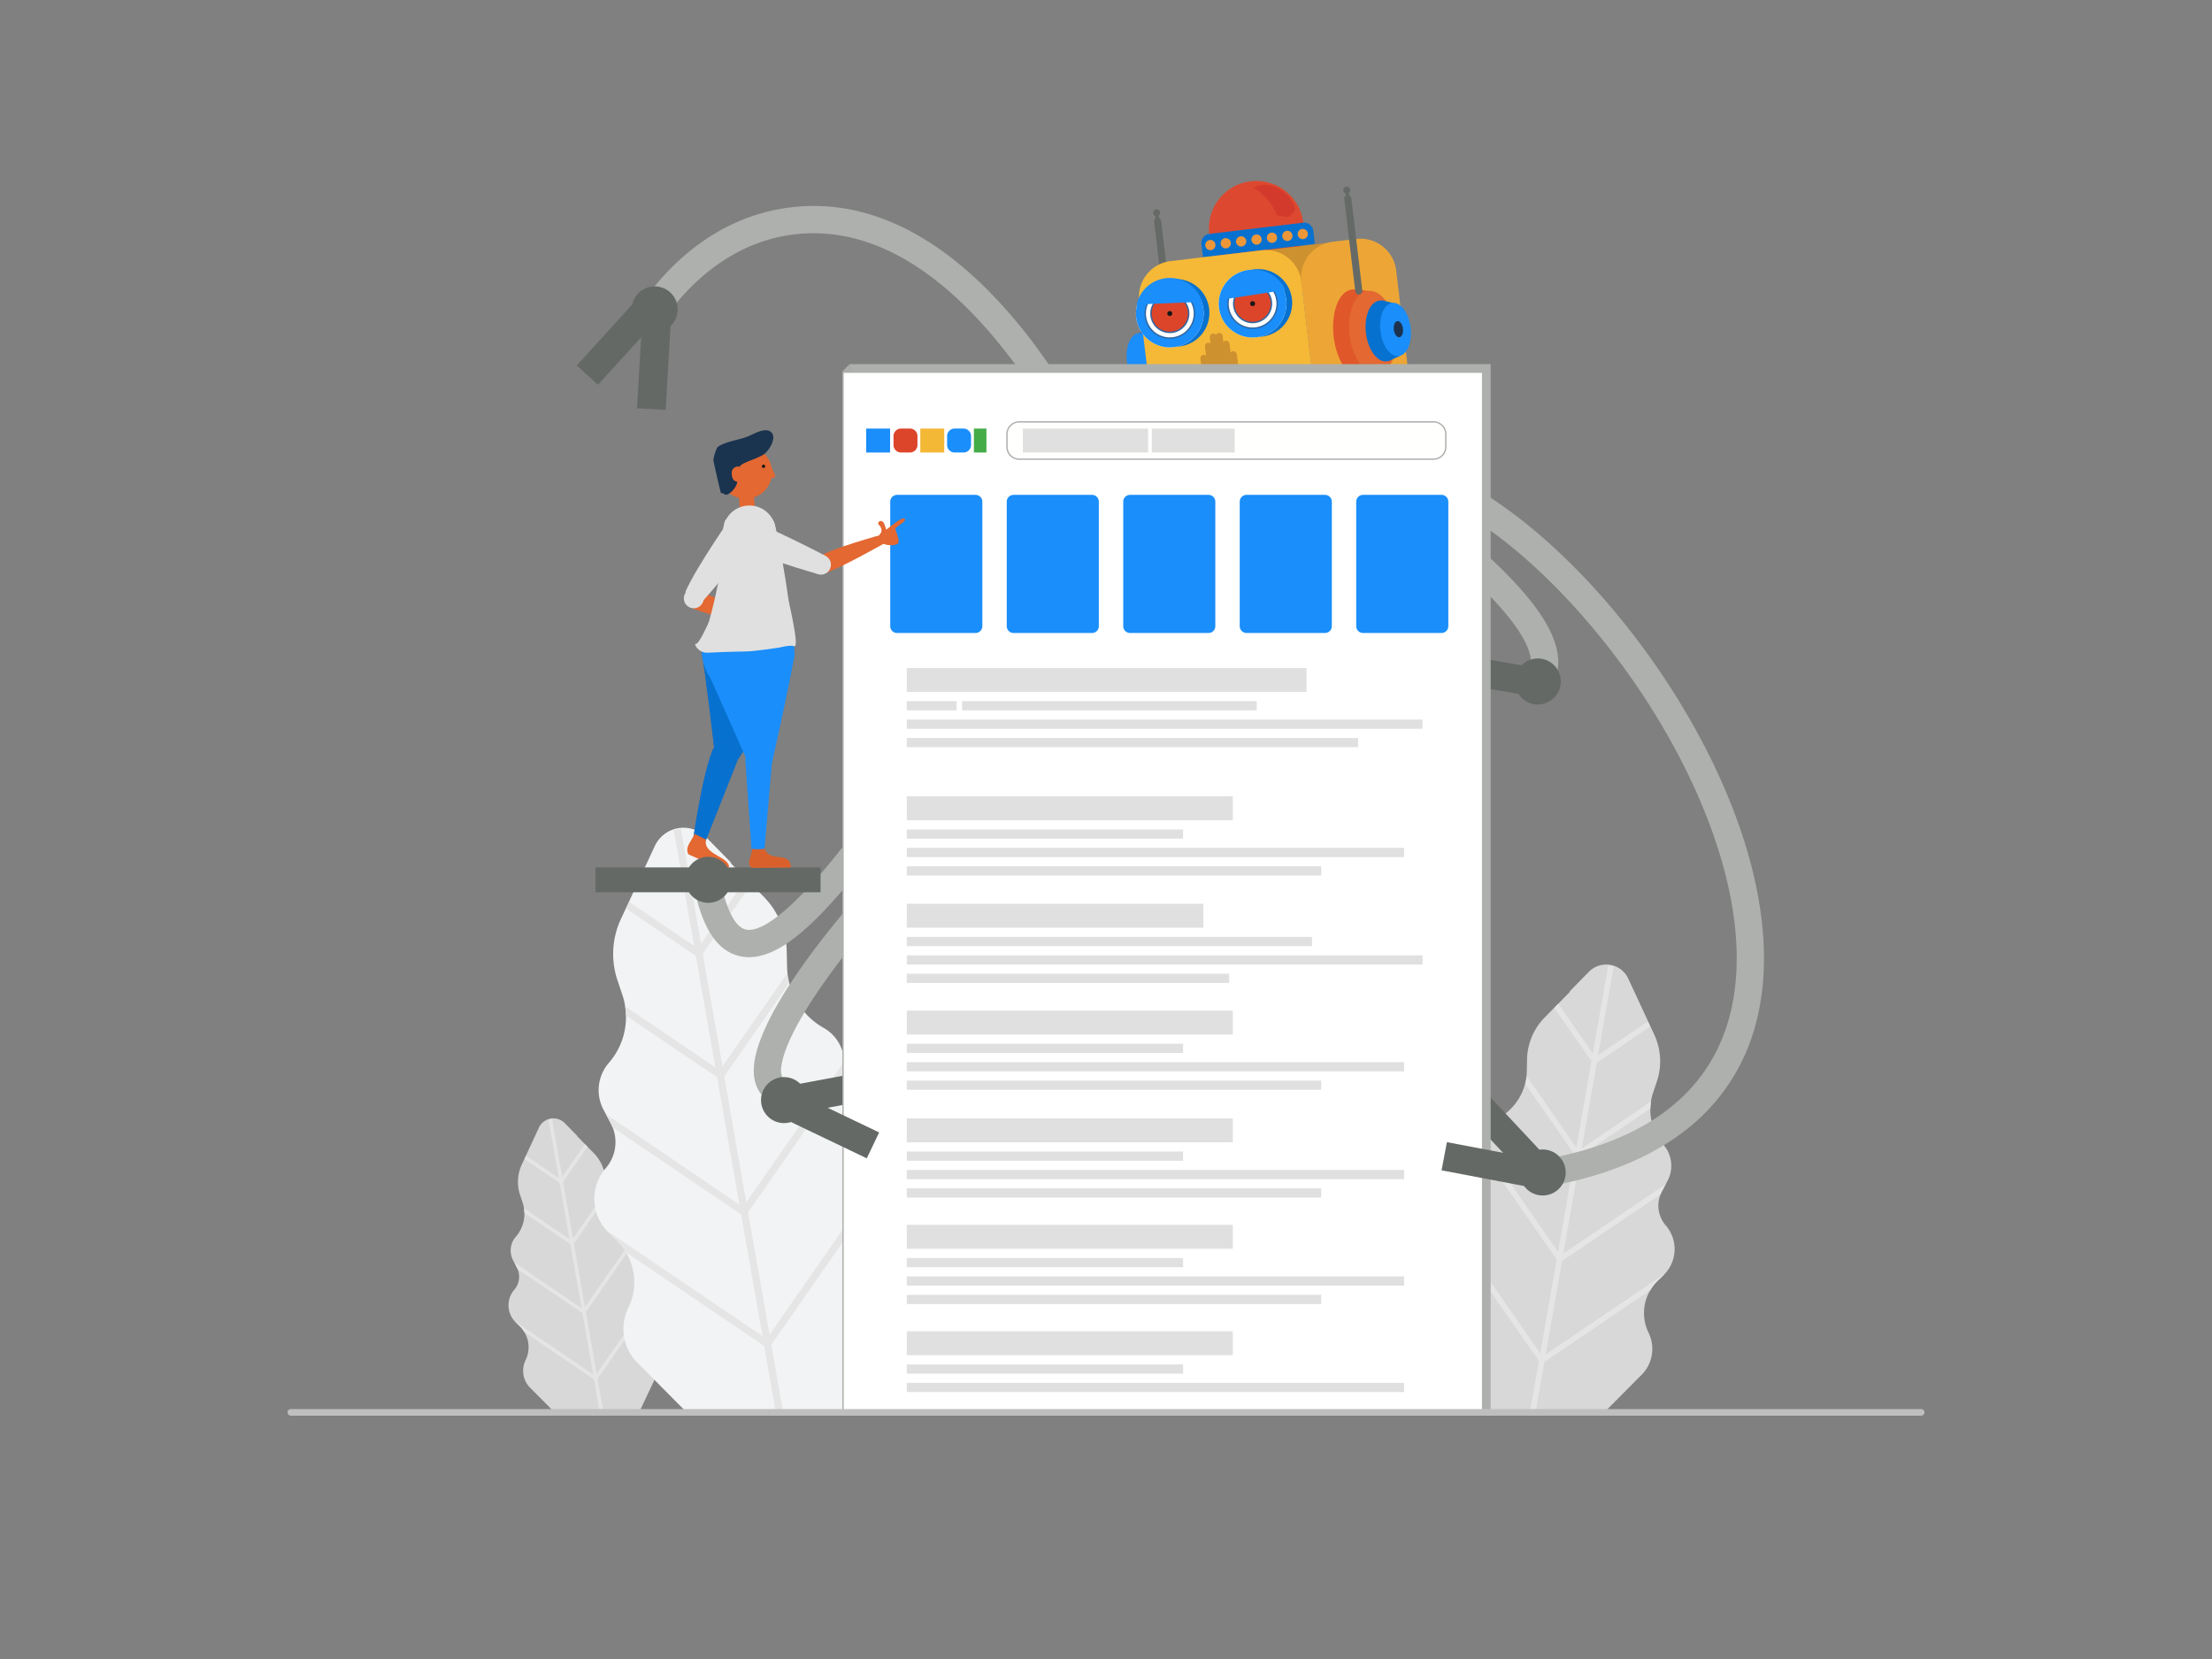
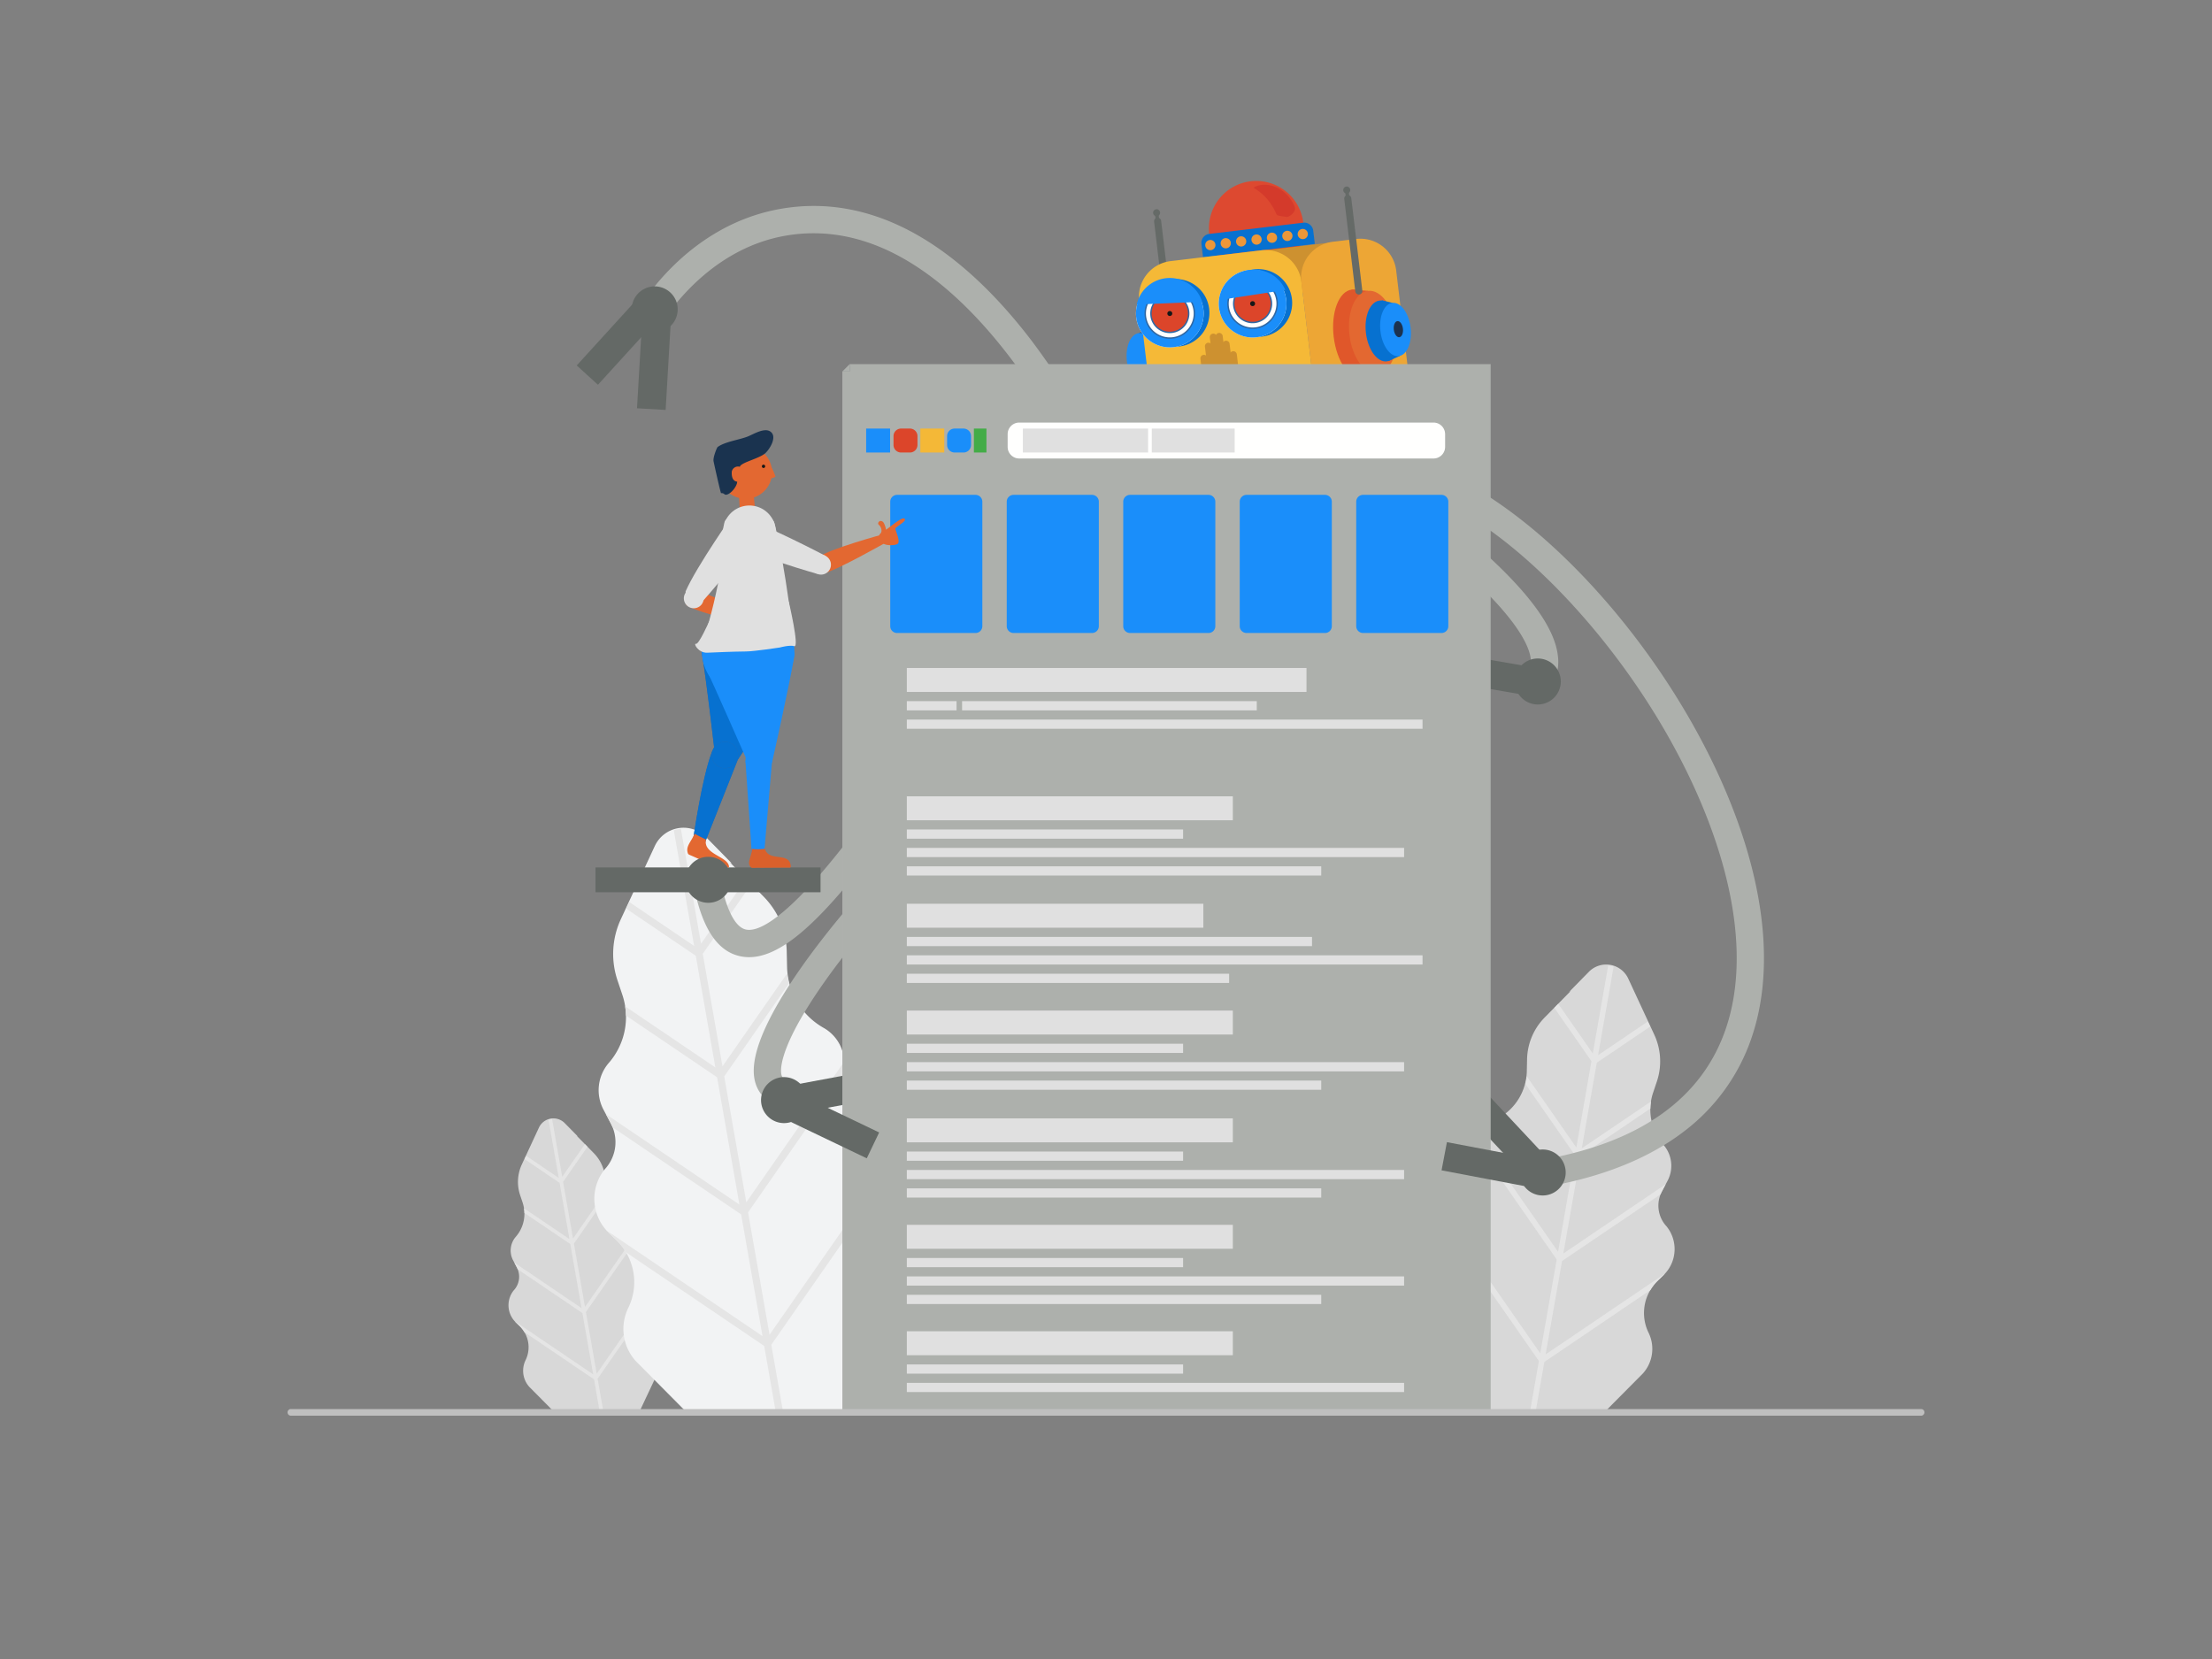
<svg xmlns="http://www.w3.org/2000/svg" id="Layer_1" data-name="Layer 1" width="1000" height="750" viewBox="0 0 1000 750">
  <rect x="0" y="0" width="1000" height="750" fill="#808080" stroke="none" />
  <defs>
    <style>.cls-1{fill:#aac4de;}.cls-2{fill:#d8d8d8;}.cls-3{fill:#e5e5e5;}.cls-4{fill:#b2cae1;}.cls-5{fill:#f2f3f4;}.cls-6{fill:#dd4930;}.cls-10,.cls-11,.cls-12,.cls-13,.cls-14,.cls-15,.cls-16,.cls-17,.cls-18,.cls-19,.cls-20,.cls-21,.cls-22,.cls-23,.cls-24,.cls-25,.cls-26,.cls-27,.cls-28,.cls-29,.cls-30,.cls-31,.cls-32,.cls-6,.cls-7,.cls-8,.cls-9{fill-rule:evenodd;}.cls-7{fill:#0771d0;}.cls-8{fill:#ed9739;}.cls-9{fill:#d43a2b;}.cls-10{fill:#cd9130;}.cls-11{fill:#2f67a3;}.cls-12{fill:#1a8efa;}.cls-13{fill:#656a67;}.cls-14{fill:#f5b937;}.cls-15{fill:#e0572a;}.cls-16{fill:#1c324f;}.cls-17{fill:#e36831;}.cls-18{fill:#151717;}.cls-19{fill:#dc452a;}.cls-20{fill:#fffffe;}.cls-21{fill:#eda635;}.cls-22{fill:#de572a;}.cls-23{fill:#646966;}.cls-24{fill:#adb0ac;}.cls-25{fill:#fff;}.cls-26{fill:#e0e0e0;}.cls-27{fill:#f4b837;}.cls-28{fill:#43ac47;}.cls-29{fill:#2f68a3;}.cls-30{fill:#4378af;}.cls-31{fill:#da602b;}.cls-32{fill:#1a334f;}.cls-33{fill:#bfbfbf;}</style>
  </defs>
  <g id="Plant_05" data-name="Plant 05">
    <path id="Path" class="cls-1" d="M657.984,545.952a15.739,15.739,0,0,1,1.203-2.006A14.764,14.764,0,0,1,657.984,545.952Z" />
    <path class="cls-2" d="M655.303,587.634a20.606,20.606,0,0,0,4.114-23.982l-1.592-3.208a15.999,15.999,0,0,1,6.45-21.024,14.292,14.292,0,0,0,7.064-14.44l-.777-5.359a14.032,14.032,0,0,1,7.005-14.197,24.942,24.942,0,0,0,12.672-21.132l.119-5.473a27.751,27.751,0,0,1,8.01-18.894l11.671-11.86c-.24.131-.481.259-.712.409l8.974-9.147a10.989,10.989,0,0,1,17.77,3.011l11.87,25.579a28.602,28.602,0,0,1,1.16,20.801l-1.744,5.202a24.192,24.192,0,0,0,4.776,23.761,14.45,14.45,0,0,1,1.81,15.984l-2.549,4.801a13.779,13.779,0,0,0,1.769,15.677h.027a16.336,16.336,0,0,1-1.046,22.225l-2.592,2.498a20.282,20.282,0,0,0-4.219,23.733,16.618,16.618,0,0,1-2.633,18.33l-17.552,17.68H667.193l-15.569-33.053A16.222,16.222,0,0,1,655.303,587.634Z" />
    <path id="Path-2" data-name="Path" class="cls-3" d="M706.165,570.083,698.749,612.29l53.927-36.51a7.994,7.994,0,0,1-.542.602l-2.586,2.498a20.776,20.776,0,0,0-3.426,4.335l-47.948,32.478-4.017,22.919h-2.543l4.088-23.331-36.486-52.4-1.209-2.439a15.875,15.875,0,0,1-1.627-6.01l39.935,57.381,7.444-42.428-32.572-46.802-.434-2.997a14.165,14.165,0,0,1-.136-1.783,1.225,1.225,0,0,1,.602.461l33.152,47.631,7.65-43.637-22.45-32.256a24.727,24.727,0,0,0,.634-3.344,1.191,1.191,0,0,1,.271.276l22.152,31.834,6.837-39.02-16.807-24.133,1.784-1.81,15.625,22.453,6.978-39.811h0a11.128,11.128,0,0,1,2.456.482l-7.048,40.104,22.472-15.223,1.084,2.281-24.126,16.345L715.1,519.141l31.287-21.19a24.412,24.412,0,0,0-.287,3.197L714.504,522.55l-7.742,44.136L753.05,535.329l-1.664,3.149a15.126,15.126,0,0,0-.651,1.42Z" />
    <path id="Path-3" data-name="Path" class="cls-4" d="M631.912,568.598v.04c-.674-.044-1.343-.044-2.006-.044Z" />
  </g>
  <g id="Plant_05-2" data-name="Plant 05">
    <path id="Path-4" data-name="Path" class="cls-1" d="M294.142,576.452a10.321,10.321,0,0,1,.79,1.317A9.705,9.705,0,0,1,294.142,576.452Z" />
    <path class="cls-2" d="M296.693,605.138a13.531,13.531,0,0,1-2.701-15.748l1.046-2.106a10.505,10.505,0,0,0-4.236-13.805,9.384,9.384,0,0,1-4.639-9.482l.51-3.519a9.214,9.214,0,0,0-4.599-9.322,16.378,16.378,0,0,1-8.321-13.876l-.079-3.594a18.222,18.222,0,0,0-5.26-12.407l-7.663-7.788c.157.086.316.17.467.269l-5.893-6.006a7.216,7.216,0,0,0-11.668,1.977l-7.794,16.796a18.78,18.78,0,0,0-.762,13.659l1.145,3.416a15.886,15.886,0,0,1-3.136,15.602,9.488,9.488,0,0,0-1.188,10.495l1.673,3.152a9.047,9.047,0,0,1-1.162,10.294h-.018a10.727,10.727,0,0,0,.687,14.594l1.702,1.64a13.318,13.318,0,0,1,2.77,15.584,10.912,10.912,0,0,0,1.729,12.036l11.525,11.61h38.055l10.223-21.704A10.652,10.652,0,0,0,296.693,605.138Z" />
    <path id="Path-5" data-name="Path" class="cls-3" d="M234.029,573.792a9.936,9.936,0,0,0-.427-.932l-1.093-2.068,30.395,20.59L257.82,562.402l-20.747-14.053a16.017,16.017,0,0,0-.189-2.1l20.544,13.914-4.453-25.415-15.842-10.733.712-1.498,14.756,9.996L247.973,506.18a7.312,7.312,0,0,1,1.613-.317h0l4.582,26.141,10.26-14.743,1.171,1.189L254.563,534.296l4.489,25.622,14.546-20.903a.784.784,0,0,1,.178-.181,16.262,16.262,0,0,0,.416,2.196l-14.742,21.18,5.023,28.654,21.769-31.276a.805.805,0,0,1,.395-.302,9.303,9.303,0,0,1-.089,1.171l-.285,1.968-21.388,30.732,4.888,27.86,26.222-37.678a10.422,10.422,0,0,1-1.068,3.946l-.794,1.601L270.166,623.292l2.684,15.319h-1.67l-2.638-15.049L237.059,602.236a13.642,13.642,0,0,0-2.25-2.847l-1.698-1.64a5.248,5.248,0,0,1-.356-.395l35.411,23.974-4.87-27.714Z" />
    <path id="Path-6" data-name="Path" class="cls-4" d="M313.37,592.635c-.435,0-.874,0-1.317.029v-.026Z" />
  </g>
  <g id="Artboard">
    <g id="Group-20">
      <g id="Plant_05-3" data-name="Plant 05">
        <path id="Path-7" data-name="Path" class="cls-1" d="M396.308,514.91a20.503,20.503,0,0,1,1.569,2.615A19.278,19.278,0,0,1,396.308,514.91Z" />
        <path class="cls-5" d="M401.373,571.88a26.872,26.872,0,0,1-5.364-31.274l2.076-4.183a20.863,20.863,0,0,0-8.411-27.416,18.637,18.637,0,0,1-9.212-18.831l1.013-6.988a18.299,18.299,0,0,0-9.134-18.513,32.524,32.524,0,0,1-16.525-27.557l-.156-7.137a36.188,36.188,0,0,0-10.445-24.639l-15.219-15.466c.312.171.627.338.928.533L319.22,378.484a14.33,14.33,0,0,0-23.172,3.926l-15.479,33.356a37.298,37.298,0,0,0-1.512,27.125l2.275,6.783a31.547,31.547,0,0,1-6.228,30.985,18.843,18.843,0,0,0-2.36,20.843l3.323,6.26a17.968,17.968,0,0,1-2.307,20.444h-.035a21.303,21.303,0,0,0,1.364,28.983l3.38,3.257a26.448,26.448,0,0,1,5.502,30.949,21.671,21.671,0,0,0,3.434,23.904l22.889,23.056h75.575l20.302-43.102A21.154,21.154,0,0,0,401.373,571.88Z" />
        <path id="Path-8" data-name="Path" class="cls-3" d="M276.926,509.629a19.72,19.72,0,0,0-.848-1.852l-2.17-4.106,60.362,40.89-10.096-57.554-41.203-27.908a31.846,31.846,0,0,0-.375-4.17l40.8,27.632-8.844-50.473-31.461-21.314,1.414-2.975L313.81,427.651l-9.191-52.297a14.521,14.521,0,0,1,3.203-.629h0L316.92,426.64l20.375-29.279,2.326,2.36-21.916,31.47,8.915,50.883,28.887-41.512a1.554,1.554,0,0,1,.353-.36,32.277,32.277,0,0,0,.827,4.36l-29.276,42.063,9.976,56.904,43.232-62.113a1.597,1.597,0,0,1,.785-.601,18.477,18.477,0,0,1-.177,2.325l-.566,3.908L338.186,548.081l9.707,55.328,52.076-74.826a20.7,20.7,0,0,1-2.121,7.837l-1.577,3.18-47.58,68.332,5.331,30.424h-3.316l-5.239-29.887-62.525-42.353a27.1,27.1,0,0,0-4.468-5.654l-3.372-3.258a10.41,10.41,0,0,1-.707-.784l70.323,47.611-9.671-55.038Z" />
        <path id="Path-9" data-name="Path" class="cls-4" d="M434.492,547.05c-.865,0-1.736,0-2.615.058v-.052Z" />
      </g>
    </g>
    <g id="Group-21">
      <path id="Fill-176" class="cls-6" d="M546.672,105.746a21.406,21.406,0,1,0,18.72-23.791,21.407,21.407,0,0,0-18.72,23.791" />
      <path id="Fill-177" class="cls-7" d="M589.144,100.68l-42.432,5.062a4.083,4.083,0,0,0-3.57,4.537l.718,6.015,50.539-6.028-.718-6.015a4.082,4.082,0,0,0-4.537-3.571" />
      <path id="Fill-178" class="cls-8" d="M549.469,110.518a2.308,2.308,0,1,1-2.565-2.018,2.308,2.308,0,0,1,2.565,2.018" />
      <path id="Fill-179" class="cls-8" d="M556.433,109.688a2.308,2.308,0,1,1-2.564-2.018,2.307,2.307,0,0,1,2.564,2.018" />
      <path id="Fill-180" class="cls-8" d="M563.396,108.857a2.308,2.308,0,1,1-2.565-2.018,2.308,2.308,0,0,1,2.565,2.018" />
      <path id="Fill-181" class="cls-8" d="M570.359,108.026a2.308,2.308,0,1,1-2.564-2.018,2.307,2.307,0,0,1,2.564,2.018" />
      <path id="Fill-182" class="cls-8" d="M577.323,107.195a2.308,2.308,0,1,1-2.565-2.018,2.308,2.308,0,0,1,2.565,2.018" />
      <path id="Fill-183" class="cls-8" d="M584.286,106.365a2.308,2.308,0,1,1-2.564-2.018,2.307,2.307,0,0,1,2.564,2.018" />
      <path id="Fill-184" class="cls-8" d="M591.25,105.534a2.307,2.307,0,1,1-2.565-2.018,2.308,2.308,0,0,1,2.565,2.018" />
      <path id="Fill-185" class="cls-9" d="M581.997,98.129l-2.035-.305c-.559-.071-.993-.145-1.365-.224a5.348,5.348,0,0,1-.887-.241,1.071,1.071,0,0,1-.767-.75l-.199-.454c-.122-.307-.3-.607-.436-.918a27.125,27.125,0,0,0-2.196-3.633,23.594,23.594,0,0,0-2.994-3.446,28.995,28.995,0,0,0-4.453-3.323,10.136,10.136,0,0,1,6.267-1.247,13.849,13.849,0,0,1,6.281,2.33A16.582,16.582,0,0,1,583.93,90.77a12.31,12.31,0,0,1,1.502,3.15,2.534,2.534,0,0,1-.062.965,3.663,3.663,0,0,1-.52,1.083,4.676,4.676,0,0,1-1.054,1.113,5.818,5.818,0,0,1-.779.541c-.158.09-.28.171-.468.258l-.552.249" />
      <polyline id="Fill-186" class="cls-10" points="570.925 113.293 604.603 109.275 589.833 133.361 570.925 113.293" />
      <polyline id="Fill-187" class="cls-10" points="606.485 193.659 586.993 195.984 595.514 181.81 606.485 193.659" />
      <polyline id="Fill-188" class="cls-11" points="525.08 154.318 522.735 175.734 517.215 174.726 510.241 160.888 514.836 150.596 519.131 148.35 525.08 154.318" />
      <path id="Fill-189" class="cls-12" d="M509.454,163.445c.792,6.647,4.488,11.672,8.254,11.223s6.176-6.202,5.383-12.849-4.489-11.671-8.255-11.222-6.175,6.202-5.383,12.849" />
      <path id="Fill-190" class="cls-13" d="M528.32,143.4a1.601,1.601,0,0,1-1.587-1.411l-4.987-41.802a1.6,1.6,0,0,1,3.178-.379L529.911,141.61a1.602,1.602,0,0,1-1.591,1.79" />
      <path id="Fill-191" class="cls-13" d="M524.048,106.779a.801.801,0,0,1-.794-.706l-1.052-8.821a.801.801,0,0,1,.7-.89.81.81,0,0,1,.889.7l1.052,8.821a.801.801,0,0,1-.7.89l-.096.006" />
      <path id="Fill-192" class="cls-13" d="M524.449,95.981a1.582,1.582,0,1,1-1.758-1.383,1.582,1.582,0,0,1,1.758,1.383" />
      <path id="Fill-193" class="cls-14" d="M539.21,201.684l41.004-4.892a16.283,16.283,0,0,0,14.24-18.096l-6.12-51.309a16.283,16.283,0,0,0-18.097-14.24l-41.004,4.891a16.284,16.284,0,0,0-14.24,18.097l6.12,51.309a16.283,16.283,0,0,0,18.097,14.24" />
      <path id="Fill-194" class="cls-10" d="M552.894,168.136a1.601,1.601,0,0,1-1.587-1.411l-1.725-14.457a1.601,1.601,0,0,1,3.179-.379l1.724,14.457a1.602,1.602,0,0,1-1.591,1.79" />
      <path id="Fill-195" class="cls-10" d="M550.239,168.453a1.601,1.601,0,0,1-1.587-1.411l-1.725-14.457a1.601,1.601,0,0,1,3.179-.379l1.725,14.457a1.602,1.602,0,0,1-1.591,1.79" />
      <path id="Fill-196" class="cls-10" d="M547.583,168.77a1.6,1.6,0,0,1-1.587-1.411l-1.267-10.616a1.601,1.601,0,1,1,3.179-.379l1.266,10.617a1.601,1.601,0,0,1-1.4,1.778,1.567,1.567,0,0,1-.191.011" />
      <path id="Fill-197" class="cls-10" d="M544.927,169.087a1.601,1.601,0,0,1-1.587-1.411l-.655-5.497a1.601,1.601,0,0,1,3.179-.379l.655,5.496a1.601,1.601,0,0,1-1.4,1.778,1.57,1.57,0,0,1-.192.011" />
      <path id="Fill-198" class="cls-10" d="M555.551,167.819a1.601,1.601,0,0,1-1.587-1.411l-1.266-10.617a1.601,1.601,0,0,1,3.179-.379l1.266,10.617a1.602,1.602,0,0,1-1.591,1.79" />
      <path id="Fill-199" class="cls-10" d="M558.207,167.503a1.6,1.6,0,0,1-1.587-1.411l-.656-5.497a1.601,1.601,0,1,1,3.179-.379l.656,5.497a1.601,1.601,0,0,1-1.399,1.779,1.582,1.582,0,0,1-.192.011" />
      <path id="Fill-200" class="cls-15" d="M538.493,173.097a10.181,10.181,0,0,0,2.412,20.218l32.169-3.838a10.18,10.18,0,1,0-2.412-20.217l-32.169,3.837" />
      <path id="Fill-201" class="cls-16" d="M569.078,186.708a6.957,6.957,0,0,0-1.648-13.817l-32.17,3.837a6.957,6.957,0,1,0,1.648,13.817l32.169-3.837" />
      <path id="Fill-202" class="cls-11" d="M564.612,176.277a3.25,3.25,0,1,1,3.612,2.842,3.25,3.25,0,0,1-3.612-2.842" />
      <path id="Fill-203" class="cls-11" d="M565.561,184.237a3.25,3.25,0,1,1,3.612,2.842,3.251,3.251,0,0,1-3.612-2.842" />
      <path id="Fill-204" class="cls-11" d="M558.158,177.047a3.25,3.25,0,1,1,3.612,2.842,3.25,3.25,0,0,1-3.612-2.842" />
      <path id="Fill-205" class="cls-11" d="M559.107,185.007a3.25,3.25,0,1,1,3.612,2.842,3.25,3.25,0,0,1-3.612-2.842" />
      <path id="Fill-206" class="cls-11" d="M551.704,177.817a3.25,3.25,0,1,1,3.612,2.842,3.25,3.25,0,0,1-3.612-2.842" />
      <path id="Fill-207" class="cls-11" d="M552.653,185.777a3.25,3.25,0,1,1,3.612,2.842,3.249,3.249,0,0,1-3.612-2.842" />
      <path id="Fill-208" class="cls-11" d="M545.25,178.587a3.25,3.25,0,1,1,3.612,2.842,3.249,3.249,0,0,1-3.612-2.842" />
-       <path id="Fill-209" class="cls-11" d="M546.199,186.547a3.25,3.25,0,1,1,3.612,2.842,3.25,3.25,0,0,1-3.612-2.842" />
      <path id="Fill-210" class="cls-11" d="M538.795,179.357a3.25,3.25,0,1,1,3.612,2.842,3.25,3.25,0,0,1-3.612-2.842" />
      <path id="Fill-211" class="cls-11" d="M539.745,187.317a3.25,3.25,0,1,1,3.612,2.842,3.25,3.25,0,0,1-3.612-2.842" />
      <path id="Fill-212" class="cls-11" d="M532.342,180.127a3.25,3.25,0,1,1,3.612,2.842,3.25,3.25,0,0,1-3.612-2.842" />
      <path id="Fill-213" class="cls-11" d="M533.291,188.086a3.25,3.25,0,1,1,3.612,2.842,3.25,3.25,0,0,1-3.612-2.842" />
      <path id="Fill-214" class="cls-17" d="M534.879,173.529a10.181,10.181,0,0,0,2.411,20.218l32.169-3.838a10.18,10.18,0,0,0-2.412-20.217Zm.763,6.401,32.169-3.838a3.735,3.735,0,1,1,.885,7.417l-32.169,3.837a3.734,3.734,0,0,1-.884-7.416Z" />
      <path id="Fill-215" class="cls-14" d="M535.269,173.714a9.95,9.95,0,1,0,2.358,19.761l31.442-3.751a9.95,9.95,0,1,0-2.357-19.761Zm.297,5.575,32.169-3.837a4.379,4.379,0,1,1,1.037,8.697l-32.169,3.837a4.379,4.379,0,1,1-1.037-8.697Z" />
      <path id="Fill-216" class="cls-8" d="M534.879,173.529a10.181,10.181,0,0,0,2.411,20.218l32.169-3.838a10.18,10.18,0,0,0-2.412-20.217Zm.382,3.201,32.169-3.837a6.957,6.957,0,0,1,1.648,13.817l-32.169,3.837a6.957,6.957,0,0,1-1.648-13.817Z" />
      <path id="Fill-217" class="cls-17" d="M534.879,173.529a10.181,10.181,0,0,0,2.411,20.218l32.169-3.838a10.18,10.18,0,0,0-2.412-20.217Zm.305,2.56,32.169-3.837a7.602,7.602,0,0,1,1.801,15.097l-32.169,3.837a7.602,7.602,0,0,1-1.801-15.097Z" />
      <path id="Fill-218" class="cls-7" d="M567.061,121.773A15.297,15.297,0,1,0,584.061,135.15,15.297,15.297,0,0,0,567.061,121.773Zm.458,3.84a11.429,11.429,0,1,1-9.995,12.703,11.444,11.444,0,0,1,9.995-12.703Z" />
      <path id="Fill-219" class="cls-18" d="M567.245,145.422a8.207,8.207,0,1,0-9.121-7.178,8.216,8.216,0,0,0,9.121,7.178" />
      <path id="Fill-220" class="cls-19" d="M564.517,122.552a14.825,14.825,0,1,0,16.477,12.965A14.826,14.826,0,0,0,564.517,122.552Zm1.624,13.613a1.116,1.116,0,1,1-.976,1.24,1.118,1.118,0,0,1,.976-1.24Z" />
      <path id="Fill-221" class="cls-11" d="M564.517,122.552a14.825,14.825,0,1,0,16.477,12.965A14.826,14.826,0,0,0,564.517,122.552Zm.783,6.572a8.207,8.207,0,1,1-7.176,9.121,8.217,8.217,0,0,1,7.176-9.121Z" />
      <path id="Fill-222" class="cls-20" d="M564.461,122.083a15.297,15.297,0,1,0,17.001,13.377A15.297,15.297,0,0,0,564.461,122.083Zm.764,6.4a8.851,8.851,0,1,1-7.74,9.837,8.861,8.861,0,0,1,7.74-9.837Z" />
      <path id="Fill-223" class="cls-11" d="M564.517,122.552a14.825,14.825,0,1,0,16.477,12.965A14.826,14.826,0,0,0,564.517,122.552Zm.479,4.012a10.785,10.785,0,1,1-9.432,11.986,10.797,10.797,0,0,1,9.432-11.986Z" />
      <path id="Fill-224" class="cls-12" d="M564.461,122.083a15.297,15.297,0,1,0,17.001,13.377A15.297,15.297,0,0,0,564.461,122.083Zm.458,3.84a11.429,11.429,0,1,1-9.995,12.702,11.442,11.442,0,0,1,9.995-12.702Z" />
      <path id="Fill-225" class="cls-7" d="M529.64,126.237a15.297,15.297,0,1,0,17.001,13.377A15.296,15.296,0,0,0,529.64,126.237Zm.458,3.84a11.429,11.429,0,1,1-9.995,12.703,11.443,11.443,0,0,1,9.995-12.703Z" />
      <path id="Fill-226" class="cls-18" d="M529.824,149.885a8.207,8.207,0,1,0-9.121-7.177,8.216,8.216,0,0,0,9.121,7.177" />
      <path id="Fill-227" class="cls-19" d="M527.096,127.015a14.825,14.825,0,1,0,16.477,12.965A14.825,14.825,0,0,0,527.096,127.015ZM528.72,140.628a1.116,1.116,0,1,1-.977,1.24,1.117,1.117,0,0,1,.977-1.24Z" />
      <path id="Fill-228" class="cls-11" d="M527.096,127.015a14.825,14.825,0,1,0,16.477,12.965A14.825,14.825,0,0,0,527.096,127.015Zm.784,6.572a8.207,8.207,0,1,1-7.177,9.121,8.216,8.216,0,0,1,7.177-9.121Z" />
      <path id="Fill-229" class="cls-20" d="M527.04,126.547a15.297,15.297,0,1,0,17.001,13.377A15.296,15.296,0,0,0,527.04,126.547Zm.763,6.4a8.851,8.851,0,1,1-7.74,9.838,8.861,8.861,0,0,1,7.74-9.838Z" />
      <path id="Fill-230" class="cls-11" d="M527.096,127.015a14.825,14.825,0,1,0,16.477,12.965A14.825,14.825,0,0,0,527.096,127.015Zm.479,4.011a10.785,10.785,0,1,1-9.432,11.986,10.797,10.797,0,0,1,9.432-11.986Z" />
      <path id="Fill-231" class="cls-12" d="M527.04,126.547a15.297,15.297,0,1,0,17.001,13.377A15.296,15.296,0,0,0,527.04,126.547Zm.458,3.84a11.429,11.429,0,1,1-9.995,12.702,11.442,11.442,0,0,1,9.995-12.702Z" />
      <path id="Fill-232" class="cls-21" d="M587.848,191.121a2.359,2.359,0,0,1,2.907-3.696l-2.907,3.696" />
      <path id="Fill-233" class="cls-21" d="M591.087,187.687a2.359,2.359,0,0,1-2.907,3.696l2.907-3.696" />
      <path id="Fill-234" class="cls-21" d="M526.873,198.401a2.36,2.36,0,0,1,2.908-3.696l-2.908,3.696" />
      <path id="Fill-235" class="cls-21" d="M530.113,194.966a2.36,2.36,0,0,1-2.908,3.696l2.908-3.696" />
      <polyline id="Fill-236" class="cls-15" points="553.254 210.482 609.084 203.822 607.852 193.495 552.022 200.155 553.254 210.482" />
      <polyline id="Fill-237" class="cls-22" points="588.649 206.26 609.084 203.822 607.852 193.495 587.418 195.933 588.649 206.26" />
      <path id="Fill-238" class="cls-21" d="M612.532,192.937l10.537-1.257a16.283,16.283,0,0,0,14.239-18.097l-6.121-51.309a16.282,16.282,0,0,0-18.096-14.239l-10.537,1.257a16.282,16.282,0,0,0-14.24,18.096l6.12,51.309a16.283,16.283,0,0,0,18.097,14.24" />
      <path id="Fill-239" class="cls-15" d="M624.118,149.768c1.325,11.108-2.342,20.679-8.191,21.377s-11.664-7.742-12.99-18.85,2.342-20.68,8.191-21.377,11.664,7.742,12.989,18.851" />
      <polyline id="Fill-240" class="cls-15" points="618.425 131.488 611.129 130.917 605.604 146.764 610.728 164.481 615.927 171.144 622.884 168.873 618.425 131.488" />
      <path id="Fill-241" class="cls-17" d="M631.245,148.917c1.231,10.323-2.512,19.258-8.361,19.956s-11.588-7.106-12.82-17.429,2.512-19.258,8.361-19.956,11.588,7.106,12.82,17.429" />
      <path id="Fill-242" class="cls-7" d="M633.087,148.697c.906,7.591-1.846,14.161-6.147,14.674s-8.521-5.225-9.427-12.816,1.847-14.161,6.148-14.674,8.521,5.225,9.426,12.816" />
      <polyline id="Fill-243" class="cls-7" points="629.46 136.923 624.757 135.75 620.379 142.95 627.695 163.213 632.824 160.936 636.347 145.846 629.46 136.923" />
      <path id="Fill-244" class="cls-12" d="M637.714,148.146c.792,6.647-1.617,12.399-5.383,12.849s-7.462-4.575-8.255-11.222,1.617-12.4,5.383-12.849,7.461,4.575,8.254,11.223" />
      <path id="Fill-245" class="cls-16" d="M634.238,148.56c.24,2.011-.489,3.751-1.628,3.887s-2.257-1.384-2.497-3.395.489-3.75,1.628-3.886,2.256,1.384,2.497,3.394" />
      <path id="Fill-246" class="cls-13" d="M614.282,133.146a1.6,1.6,0,0,1-1.587-1.411L607.708,89.933a1.601,1.601,0,0,1,3.179-.379l4.987,41.802a1.602,1.602,0,0,1-1.591,1.79" />
      <path id="Fill-247" class="cls-13" d="M610.009,96.525a.801.801,0,0,1-.793-.706l-1.051-8.82a.8.8,0,1,1,1.589-.19l1.051,8.821a.799.799,0,0,1-.699.889l-.096.006" />
      <path id="Fill-248" class="cls-13" d="M607.27,86.101a1.581,1.581,0,1,0,1.383-1.758,1.582,1.582,0,0,0-1.383,1.758" />
      <polyline id="Fill-249" class="cls-23" points="689.023 314.133 659.201 308.981 661.409 296.2 691.23 301.352 689.023 314.133" />
      <path id="Fill-250" class="cls-24" d="M695.656,316.518l-9.507-7.867c.068-.082,1.672-2.016,3.705-4.05a7.498,7.498,0,0,0,2.179-6.649c-.696-6.508-7.436-21.937-44.758-52.162-21.924-17.755-43.689-31.817-43.906-31.957l6.681-10.373c.91.587,22.55,14.569,44.99,32.742,31.528,25.533,47.643,45.303,49.262,60.438a19.84,19.84,0,0,1-5.723,16.686c-1.605,1.605-2.911,3.176-2.923,3.191" />
      <polyline id="Fill-252" class="cls-23" points="688.839 531.147 655.534 495.555 665.005 486.693 698.31 522.286 688.839 531.147" />
      <path id="Fill-253" class="cls-24" d="M673.598,638.701c-6.952-.356-120.781-6.151-152.506-6.151-31.649,0-130.167,5.769-136.641,6.151V164.909h289.147V638.701" />
      <path id="Fill-254" class="cls-24" d="M673.906,164.601H384.142v474.425s104.017-6.167,136.95-6.167,152.814,6.167,152.814,6.167V164.601m-.618.616v473.16c-9.579-.486-120.877-6.136-152.196-6.136-31.215,0-127.438,5.607-136.333,6.13V165.217H673.288" />
      <path id="Fill-255" class="cls-24" d="M696.135,537.039,695.02,524.751a26.044,26.044,0,0,0,3.781-.702l.467-.106c42.986-8.05,70.18-27.748,80.824-58.549,8.628-24.971,6.138-57.026-7.211-92.699-12.094-32.321-32.453-65.734-57.327-94.084-37.234-42.436-77.087-65.37-104.001-59.846l-2.479-12.087c16.395-3.363,36.292,1.423,57.545,13.838,19.297,11.273,39.426,28.549,58.21,49.958,25.835,29.445,47.004,64.213,59.607,97.898,14.369,38.393,16.895,73.337,7.318,101.053a88.873,88.873,0,0,1-30.431,42.044c-15.258,11.725-35.297,19.988-59.559,24.559a37.922,37.922,0,0,1-5.629,1.011" />
      <path id="Fill-256" class="cls-24" d="M496.009,229.833c-.141-.349-14.427-35.439-39.283-68.094-14.395-18.91-29.453-33.299-44.757-42.768-18.604-11.512-37.662-15.7-56.645-12.451-38.347,6.567-57.832,42.248-58.025,42.608l-10.896-5.789c.894-1.686,22.399-41.371,66.839-48.98,22.075-3.78,44.056.994,65.331,14.189,16.609,10.301,32.801,25.751,48.125,45.921a340.897,340.897,0,0,1,40.757,70.756l-11.446,4.609" />
      <polyline id="Fill-257" class="cls-23" points="360.713 503.302 408.633 494.373 406.258 481.622 358.338 490.551 360.713 503.302" />
      <path id="Fill-258" class="cls-24" d="M353.211,502.141a37.114,37.114,0,0,1-2.878-2.908c-5.659-2.279-9.097-7.176-9.533-13.713-1.521-22.812,33.952-68.155,67.657-102.984,44.667-46.157,94.349-83.453,132.9-99.767,16.212-6.861,30.71-10.221,43.132-9.975,14.342.28,25.998,5.28,34.646,14.864l-9.161,8.266c-12.475-13.828-33.944-14.431-63.809-1.792-37.103,15.701-85.268,51.957-128.841,96.984-19.323,19.968-35.698,39.595-47.355,56.761-15.872,23.372-17.076,33.538-16.857,36.822.152,2.288.881,2.866,2.459,3.297l1.938.53,1.254,1.57a26.231,26.231,0,0,0,2.64,2.816l-8.191,9.227" />
      <path id="Fill-259" class="cls-24" d="M338.666,432.717a19.16,19.16,0,0,1-4.082-.435c-10.522-2.28-17.44-13.043-21.15-32.907l12.129-2.265c2.584,13.84,6.716,22.047,11.633,23.113,8.849,1.912,24.966-14.937,33.785-25.154,15.563-18.033,33.118-43.076,51.703-69.591,20.425-29.138,41.544-59.267,61.846-82.613,24.235-27.867,43.222-41.321,59.755-42.336,9.76-.599,18.374,3.158,25.6,11.166l-9.161,8.266c-4.648-5.151-9.777-7.482-15.682-7.116-12.655.778-29.881,13.602-51.201,38.118-19.88,22.859-40.81,52.72-61.053,81.599-43.032,61.391-71.419,100.155-94.121,100.155" />
      <path id="Fill-260" class="cls-23" d="M344.053,497.474a10.394,10.394,0,1,0,10.256-10.53,10.393,10.393,0,0,0-10.256,10.53" />
      <path id="Fill-261" class="cls-25" d="M381.121,638.733V168.239H670.267V638.727" />
-       <path id="Fill-262" class="cls-24" d="M670.575,167.931H380.812V639.026s57.943.9,139.748.9,150.015-.9,150.015-.9V167.931m-.617.617V638.429c-6.906.241-72.872.596-149.718.596-76.502,0-132.475-.335-138.81-.591V168.548H669.958" />
+       <path id="Fill-262" class="cls-24" d="M670.575,167.931H380.812V639.026s57.943.9,139.748.9,150.015-.9,150.015-.9V167.931m-.617.617V638.429V168.548H669.958" />
      <polyline id="Fill-263" class="cls-23" points="355.962 506.464 391.846 523.652 397.449 511.954 361.564 494.767 355.962 506.464" />
      <path id="Fill-264" class="cls-23" d="M705.712,536.328a10.394,10.394,0,1,1-2.02-14.56,10.394,10.394,0,0,1,2.02,14.56" />
      <polyline id="Fill-265" class="cls-23" points="690.791 536.511 651.702 529.086 654.123 516.344 693.212 523.769 690.791 536.511" />
      <path id="Fill-266" class="cls-20" d="M460.779,207.59a5.559,5.559,0,0,1-5.553-5.553v-5.764a5.558,5.558,0,0,1,5.553-5.552H648.062a5.558,5.558,0,0,1,5.552,5.552v5.764a5.559,5.559,0,0,1-5.552,5.553H460.779" />
      <path id="Fill-267" class="cls-24" d="M648.062,190.412H460.779a5.879,5.879,0,0,0-5.861,5.861v5.764a5.878,5.878,0,0,0,5.861,5.861H648.062a5.878,5.878,0,0,0,5.861-5.861v-5.764A5.878,5.878,0,0,0,648.062,190.412Zm0,.617a5.25,5.25,0,0,1,5.243,5.244v5.764a5.25,5.25,0,0,1-5.243,5.244H460.779a5.25,5.25,0,0,1-5.244-5.244v-5.764a5.25,5.25,0,0,1,5.244-5.244Z" />
      <polygon id="Fill-268" class="cls-26" points="462.412 204.568 558.168 204.568 558.168 193.743 462.412 193.743 462.412 204.568" />
      <polygon id="Fill-269" class="cls-26" points="409.955 312.812 590.641 312.812 590.641 301.988 409.955 301.988 409.955 312.812" />
      <polygon id="Fill-270" class="cls-26" points="434.934 321.139 568.159 321.139 568.159 316.976 434.934 316.976 434.934 321.139" />
      <polygon id="Fill-271" class="cls-26" points="409.955 321.139 432.437 321.139 432.437 316.976 409.955 316.976 409.955 321.139" />
      <polygon id="Fill-272" class="cls-26" points="409.955 329.466 643.098 329.466 643.098 325.302 409.955 325.302 409.955 329.466" />
-       <polygon id="Fill-273" class="cls-26" points="409.955 337.792 613.955 337.792 613.955 333.629 409.955 333.629 409.955 337.792" />
      <polygon id="Fill-274" class="cls-26" points="409.955 419.392 544.012 419.392 544.012 408.567 409.955 408.567 409.955 419.392" />
      <polygon id="Fill-275" class="cls-26" points="409.955 427.719 593.138 427.719 593.138 423.556 409.955 423.556 409.955 427.719" />
      <polygon id="Fill-276" class="cls-26" points="409.955 436.045 643.098 436.045 643.098 431.882 409.955 431.882 409.955 436.045" />
      <polygon id="Fill-277" class="cls-26" points="409.955 444.371 555.669 444.371 555.669 440.208 409.955 440.208 409.955 444.371" />
      <polygon id="Fill-278" class="cls-26" points="409.955 467.686 557.335 467.686 557.335 456.861 409.955 456.861 409.955 467.686" />
      <polygon id="Fill-279" class="cls-26" points="409.955 476.012 534.853 476.012 534.853 471.849 409.955 471.849 409.955 476.012" />
      <polygon id="Fill-280" class="cls-26" points="409.955 484.339 634.771 484.339 634.771 480.176 409.955 480.176 409.955 484.339" />
      <polygon id="Fill-281" class="cls-26" points="409.955 492.666 597.302 492.666 597.302 488.502 409.955 488.502 409.955 492.666" />
      <polygon id="Fill-282" class="cls-26" points="409.955 516.424 557.335 516.424 557.335 505.6 409.955 505.6 409.955 516.424" />
      <polygon id="Fill-283" class="cls-26" points="409.955 524.751 534.853 524.751 534.853 520.587 409.955 520.587 409.955 524.751" />
      <polygon id="Fill-284" class="cls-26" points="409.955 533.077 634.771 533.077 634.771 528.914 409.955 528.914 409.955 533.077" />
      <polygon id="Fill-285" class="cls-26" points="409.955 541.403 597.302 541.403 597.302 537.24 409.955 537.24 409.955 541.403" />
      <polygon id="Fill-286" class="cls-26" points="409.955 564.546 557.335 564.546 557.335 553.721 409.955 553.721 409.955 564.546" />
      <polygon id="Fill-287" class="cls-26" points="409.955 572.872 534.853 572.872 534.853 568.709 409.955 568.709 409.955 572.872" />
      <polygon id="Fill-288" class="cls-26" points="409.955 581.198 634.771 581.198 634.771 577.035 409.955 577.035 409.955 581.198" />
      <polygon id="Fill-289" class="cls-26" points="409.955 589.525 597.302 589.525 597.302 585.362 409.955 585.362 409.955 589.525" />
      <polygon id="Fill-290" class="cls-26" points="409.955 612.668 557.335 612.668 557.335 601.84 409.955 601.84 409.955 612.668" />
      <polygon id="Fill-291" class="cls-26" points="409.955 620.995 534.853 620.995 534.853 616.831 409.955 616.831 409.955 620.995" />
      <polygon id="Fill-292" class="cls-26" points="409.955 629.317 634.771 629.317 634.771 625.159 409.955 625.159 409.955 629.317" />
      <polygon id="Fill-294" class="cls-26" points="409.955 370.826 557.335 370.826 557.335 360.002 409.955 360.002 409.955 370.826" />
      <polygon id="Fill-295" class="cls-26" points="409.955 379.153 534.853 379.153 534.853 374.989 409.955 374.989 409.955 379.153" />
      <polygon id="Fill-296" class="cls-26" points="409.955 387.48 634.771 387.48 634.771 383.316 409.955 383.316 409.955 387.48" />
      <polygon id="Fill-297" class="cls-26" points="409.955 395.806 597.302 395.806 597.302 391.643 409.955 391.643 409.955 395.806" />
      <polygon id="Fill-298" class="cls-20" points="519.033 205.401 520.698 205.401 520.698 192.911 519.033 192.911 519.033 205.401" />
      <path id="Fill-299" class="cls-12" d="M441.009,286.167H405.546a3.094,3.094,0,0,1-3.085-3.085V226.803a3.094,3.094,0,0,1,3.085-3.085h35.464a3.093,3.093,0,0,1,3.084,3.085v56.279a3.093,3.093,0,0,1-3.084,3.085" />
      <path id="Fill-18" class="cls-17" d="M397.93,241.294c1.154-1.039.408-3.18-.605-3.998a.892.892,0,0,1-.178-1.165c.338-.511.934-.944,1.934-.269.863.733,1.351,2.943,1.509,3.618,2.259-1.584,7.324-6.005,8.361-4.974s-2.642,2.761-4.203,4.388c.16,1.233,2.448,6.005,1.048,6.956s-5.511.751-6.462-.168-2.775-3.17-1.405-4.388" />
      <path id="Fill-300" class="cls-12" d="M493.674,286.167H458.211a3.094,3.094,0,0,1-3.085-3.085V226.803a3.094,3.094,0,0,1,3.085-3.085h35.463a3.093,3.093,0,0,1,3.085,3.085v56.279a3.093,3.093,0,0,1-3.085,3.085" />
      <path id="Fill-301" class="cls-12" d="M546.339,286.167h-35.463a3.094,3.094,0,0,1-3.085-3.085V226.803a3.094,3.094,0,0,1,3.085-3.085h35.463a3.094,3.094,0,0,1,3.085,3.085v56.279a3.094,3.094,0,0,1-3.085,3.085" />
      <path id="Fill-302" class="cls-12" d="M599.005,286.167H563.542a3.094,3.094,0,0,1-3.084-3.085V226.803a3.094,3.094,0,0,1,3.084-3.085h35.463a3.093,3.093,0,0,1,3.085,3.085v56.279a3.093,3.093,0,0,1-3.085,3.085" />
      <path id="Fill-303" class="cls-12" d="M651.67,286.167H616.207a3.094,3.094,0,0,1-3.085-3.085V226.803a3.094,3.094,0,0,1,3.085-3.085H651.67a3.093,3.093,0,0,1,3.085,3.085v56.279a3.093,3.093,0,0,1-3.085,3.085" />
      <polyline id="Fill-304" class="cls-24" points="384.143 167.931 380.812 167.931 384.143 164.601 384.143 167.931" />
      <polygon id="Fill-305" class="cls-12" points="391.57 204.568 402.394 204.568 402.394 193.743 391.57 193.743 391.57 204.568" />
      <path id="Fill-306" class="cls-12" d="M435.591,204.568h-4.025a3.4,3.4,0,0,1-3.4-3.4v-4.025a3.4,3.4,0,0,1,3.4-3.4h4.025a3.4,3.4,0,0,1,3.4,3.4v4.025a3.4,3.4,0,0,1-3.4,3.4" />
      <polygon id="Fill-307" class="cls-27" points="416.054 204.568 426.878 204.568 426.878 193.743 416.054 193.743 416.054 204.568" />
      <polygon id="Fill-308" class="cls-28" points="440.28 204.568 445.95 204.568 445.95 193.743 440.28 193.743 440.28 204.568" />
      <path id="Fill-309" class="cls-19" d="M411.365,204.568H407.34a3.4,3.4,0,0,1-3.4-3.4v-4.025a3.4,3.4,0,0,1,3.4-3.4h4.025a3.4,3.4,0,0,1,3.4,3.4v4.025a3.4,3.4,0,0,1-3.4,3.4" />
      <polygon id="Fill-310" class="cls-23" points="269.22 403.369 370.945 403.369 370.945 392.141 269.22 392.141 269.22 403.369" />
      <polyline id="Fill-318" class="cls-17" points="334.517 231.652 341.425 230.971 340.772 224.166 334.103 224.45 334.517 231.652" />
      <path id="Fill-319" class="cls-17" d="M349.012,214.081a11.95,11.95,0,1,1-11.393-12.482,11.951,11.951,0,0,1,11.393,12.482" />
      <path id="Fill-320" class="cls-18" d="M344.458,211.031a.747.747,0,1,0,.498-.932.746.746,0,0,0-.498.932" />
      <path id="Fill-321" class="cls-29" d="M333.735,342.944,318.387,381.672l-5.017-2.203s4.011-28.309,8.594-39.839c1.081-2.72,11.771,1.94,11.771,1.94l0,1.375" />
      <path id="Fill-322" class="cls-29" d="M333.487,343.511l-10.608-5.298s-3.491-30.6-5.605-43.135c-1.677-9.952,43.792-2.436,39.788,6.829-8.11,18.761-23.576,41.604-23.576,41.604" />
      <path id="Fill-323" class="cls-29" d="M323.783,336.852a5.975,5.975,0,1,0,8.433.523,5.975,5.975,0,0,0-8.433-.523" />
      <path id="Fill-324" class="cls-7" d="M318.387,381.672l-5.017-2.203s4.011-28.309,8.594-39.839a1.042,1.042,0,0,1,.114-.212,5.976,5.976,0,0,0,11.255,4.016l.155.077.055-.082L318.387,381.672" />
      <path id="Fill-325" class="cls-7" d="M333.487,343.511l-.155-.077a5.977,5.977,0,0,0-10.488-5.532c-.373-3.248-3.581-31.03-5.569-42.823a3.135,3.135,0,0,1-.045-.53c.007-2.954,4.579-4.181,10.629-4.181,11.875,0,29.456,4.722,29.454,10.379a2.914,2.914,0,0,1-.25,1.162c-8.11,18.761-23.576,41.604-23.576,41.604" />
      <path id="Fill-326" class="cls-7" d="M327.741,347.305a5.98,5.98,0,1,1,3.953-1.497,5.961,5.961,0,0,1-3.953,1.497" />
      <path id="Fill-327" class="cls-17" d="M315.426,267.139c-1.953-.595-6.76,5.277-4.904,6.527,5.864,3.952,31.643,9.216,31.643,9.216l1.261-3.74s-21.65-10.068-28-12.004" />
      <path id="Fill-328" class="cls-26" d="M332.035,231.672s10.819,4.037,9.78,6.833c-4.177,11.241-24.19,33.343-24.19,33.343s-8.543-2.533-7.646-4.572c5.051-11.478,22.056-35.604,22.056-35.604" />
      <path id="Fill-329" class="cls-20" d="M332.916,231.271a5.975,5.975,0,1,0,8.075,2.488,5.975,5.975,0,0,0-8.075-2.488" />
      <path id="Fill-330" class="cls-26" d="M311.512,266.558a4.481,4.481,0,1,0,6.072,1.814,4.481,4.481,0,0,0-6.072-1.814" />
      <path id="Fill-331" class="cls-26" d="M327.472,236.649c.435,23.634-9.911,54.223-9.911,54.223l41.558,1.23s-3.918-36.483-9.089-55.808c-1.458-5.449-22.662-5.285-22.558.354" />
      <path id="Fill-332" class="cls-26" d="M350.624,242.161A11.95,11.95,0,1,1,340.472,228.65a11.95,11.95,0,0,1,10.152,13.511" />
      <polyline id="Fill-333" class="cls-12" points="349.032 344.057 345.492 385.371 339.931 386.642 336.984 343.907 348.632 342.741" />
      <path id="Fill-334" class="cls-30" d="M339.619,388.816a2.988,2.988,0,1,0,3.487-2.385,2.987,2.987,0,0,0-3.487,2.385" />
      <path id="Fill-335" class="cls-12" d="M348.993,344.823,337.121,342.474s-13.69-31.12-18.72-41.994c-4.237-9.16,42.365-14.207,40.744-4.245-2.196,13.492-10.152,48.588-10.152,48.588" />
      <path id="Fill-336" class="cls-12" d="M340.488,338.094a5.975,5.975,0,1,0,7.938,2.897,5.975,5.975,0,0,0-7.938-2.897" />
      <path id="Fill-337" class="cls-12" d="M358.589,289.59A20.913,20.913,0,1,1,333.54,273.867,20.912,20.912,0,0,1,358.589,289.59" />
      <path id="Fill-338" class="cls-17" d="M371.615,259.59c-2.163.581-3.553-6.355-1.734-7.662,5.485-3.942,29.516-10.431,29.516-10.431l.52,4.073s-21.381,12.163-28.301,14.021" />
      <path id="Fill-339" class="cls-26" d="M334.898,234.189c-2.939-.512-6.668,9.709-4.089,11.207,10.485,6.092,38.66,14.041,38.66,14.041l3.862-8.073s-29.763-15.666-38.433-17.176" />
      <path id="Fill-340" class="cls-26" d="M333.811,233.953a5.975,5.975,0,1,1-6.632,5.237,5.976,5.976,0,0,1,6.632-5.237" />
      <path id="Fill-341" class="cls-26" d="M371.733,250.847a4.481,4.481,0,1,1-5.007,3.884,4.481,4.481,0,0,1,5.007-3.884" />
      <path id="Fill-342" class="cls-31" d="M345.766,383.698c1.821,6.234,11.296,1.087,11.745,8.023a.475.475,0,0,1-.469.508c-4.34.02-12.494.089-16.872.116a1.008,1.008,0,0,1-.754-.331c-1.976-2.196.37-4.256.484-8.265a22.607,22.607,0,0,0,5.865-.051" />
      <path id="Fill-343" class="cls-26" d="M320.464,281.216s-4.535,10.211-5.815,9.84.914,4.2,5.12,4.018,11.18-.495,17.597-.566c3.756-.041,15.228-1.797,15.228-1.797s4.18-1.203,6.524-.609-2.524-20.08-2.524-20.08l-27.952-1.179-8.179,10.373" />
      <path id="Fill-344" class="cls-17" d="M319.17,379.564c-1.437,6.917,10.691,7.58,10.396,12.623-1.301.016-3.627-.087-5.186-.124-4.407-1.876-9.427-4.228-12.795-5.662a1.107,1.107,0,0,1-.616-.664c-1.032-3.077,1.212-4.827,3.078-8.82,2.242,1.263,3.002,1.557,5.123,2.647" />
      <path id="Fill-345" class="cls-32" d="M346.025,204.836c1.909-1.783,4.978-6.714,2.866-9.171-2.536-2.951-7.91.469-10.741,1.628-3.706,1.517-10.525,2.377-13.748,4.823-.287.218-2.151,4.704-1.817,6.393.291,1.47,2.833,12.898,3.372,14.441,1.806-.16,1.284,1.215,3.023.519,1.969-.788,4.285-3.878,4.285-5.713-2.172-.268-2.592-2.531-2.433-4.614a2.889,2.889,0,0,1,3.642-2.125c.405-1.954,8.896-3.7,11.551-6.182" />
      <path id="Fill-346" class="cls-17" d="M348.053,216.366l.1-6.165a23.122,23.122,0,0,1,2.396,5.21c-.35.57-2.496.956-2.496.956" />
      <path id="Fill-347" class="cls-23" d="M309.804,397.878a10.394,10.394,0,1,0,10.256-10.53,10.393,10.393,0,0,0-10.256,10.53" />
      <path id="Fill-348" class="cls-23" d="M705.605,308.086a10.394,10.394,0,1,1-10.394-10.394,10.394,10.394,0,0,1,10.394,10.394" />
      <path id="Fill-353" class="cls-23" d="M301.122,130.833a10.394,10.394,0,1,1-14.176,3.886,10.394,10.394,0,0,1,14.176-3.886" />
      <polyline id="Fill-354" class="cls-23" points="303.233 145.605 300.926 185.326 287.978 184.574 290.286 144.853 303.233 145.605" />
      <polyline id="Fill-354-2" data-name="Fill-354" class="cls-23" points="297.11 144.527 270.319 173.944 260.73 165.212 287.52 135.795 297.11 144.527" />
      <path id="Fill-355" class="cls-12" d="M513.87,137.662a15.332,15.332,0,0,1,29.605-1.217L513.87,137.662" />
      <path id="Fill-356" class="cls-12" d="M551.781,135.566a15.332,15.332,0,0,1,29.288-4.485l-29.288,4.485" />
    </g>
  </g>
  <path id="Rectangle" class="cls-33" d="M131.352,637H868.648a1.508,1.508,0,0,1,0,3H131.352a1.508,1.508,0,0,1,0-3Z" />
</svg>